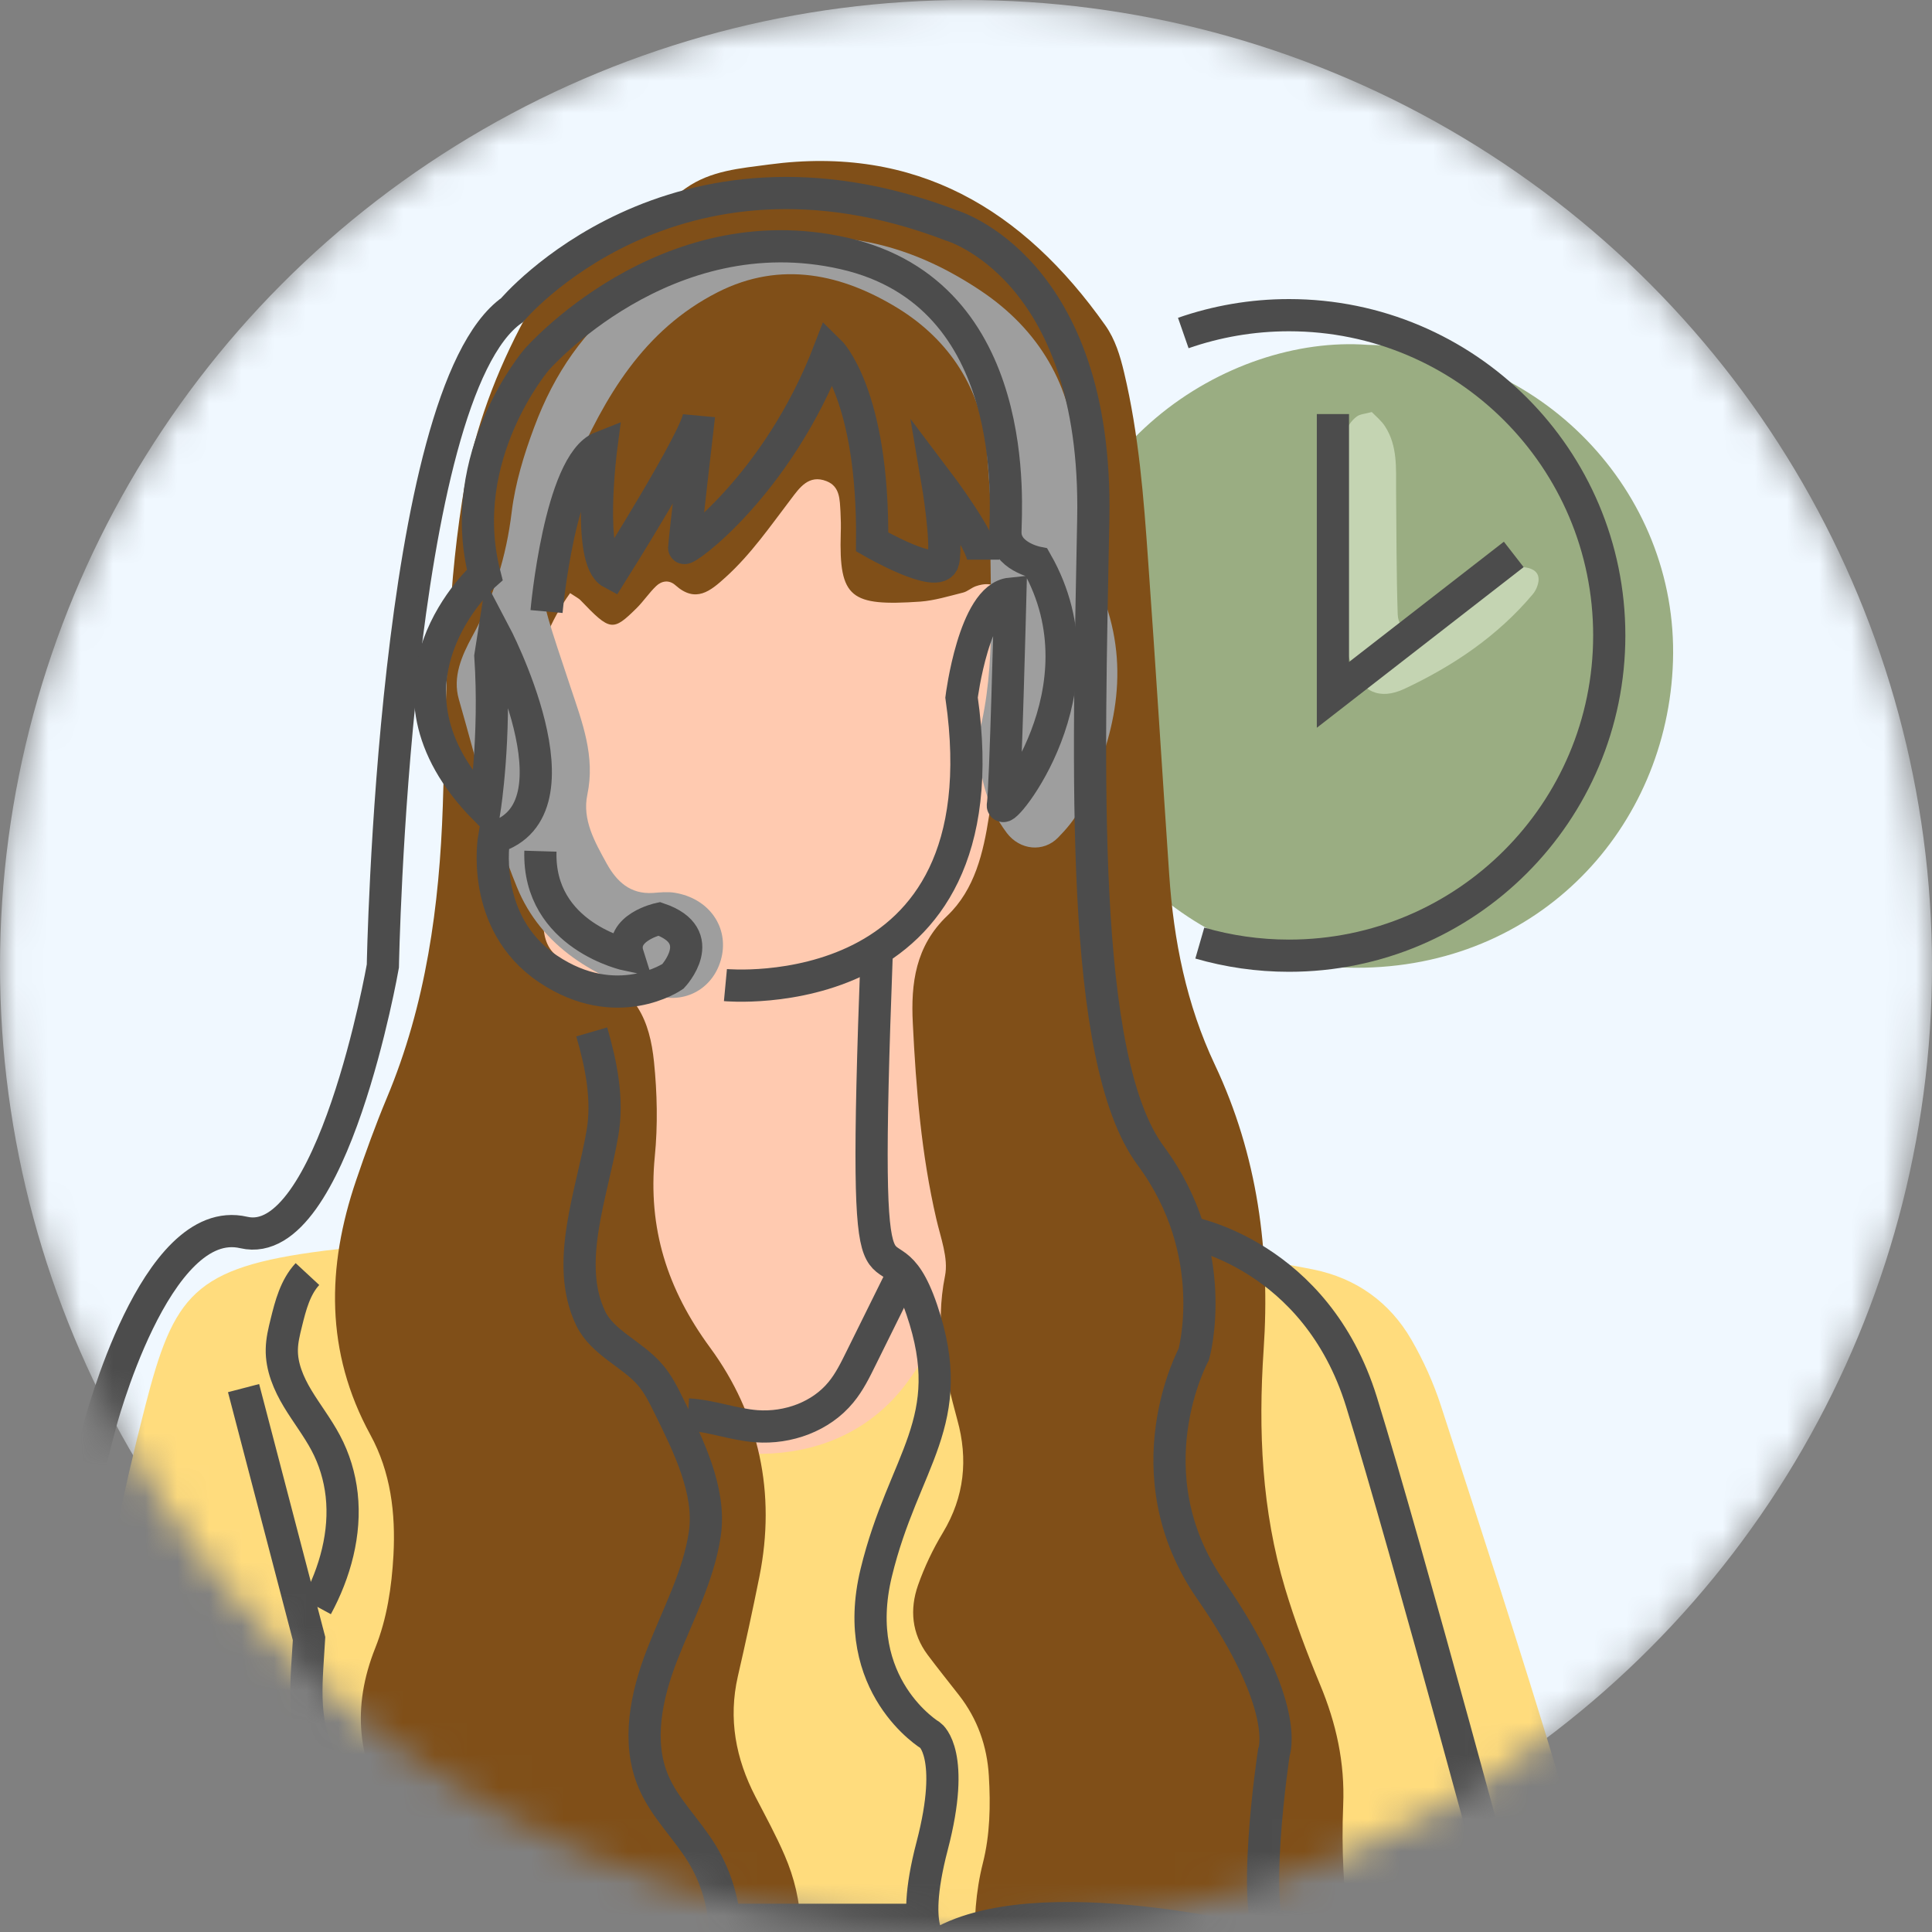
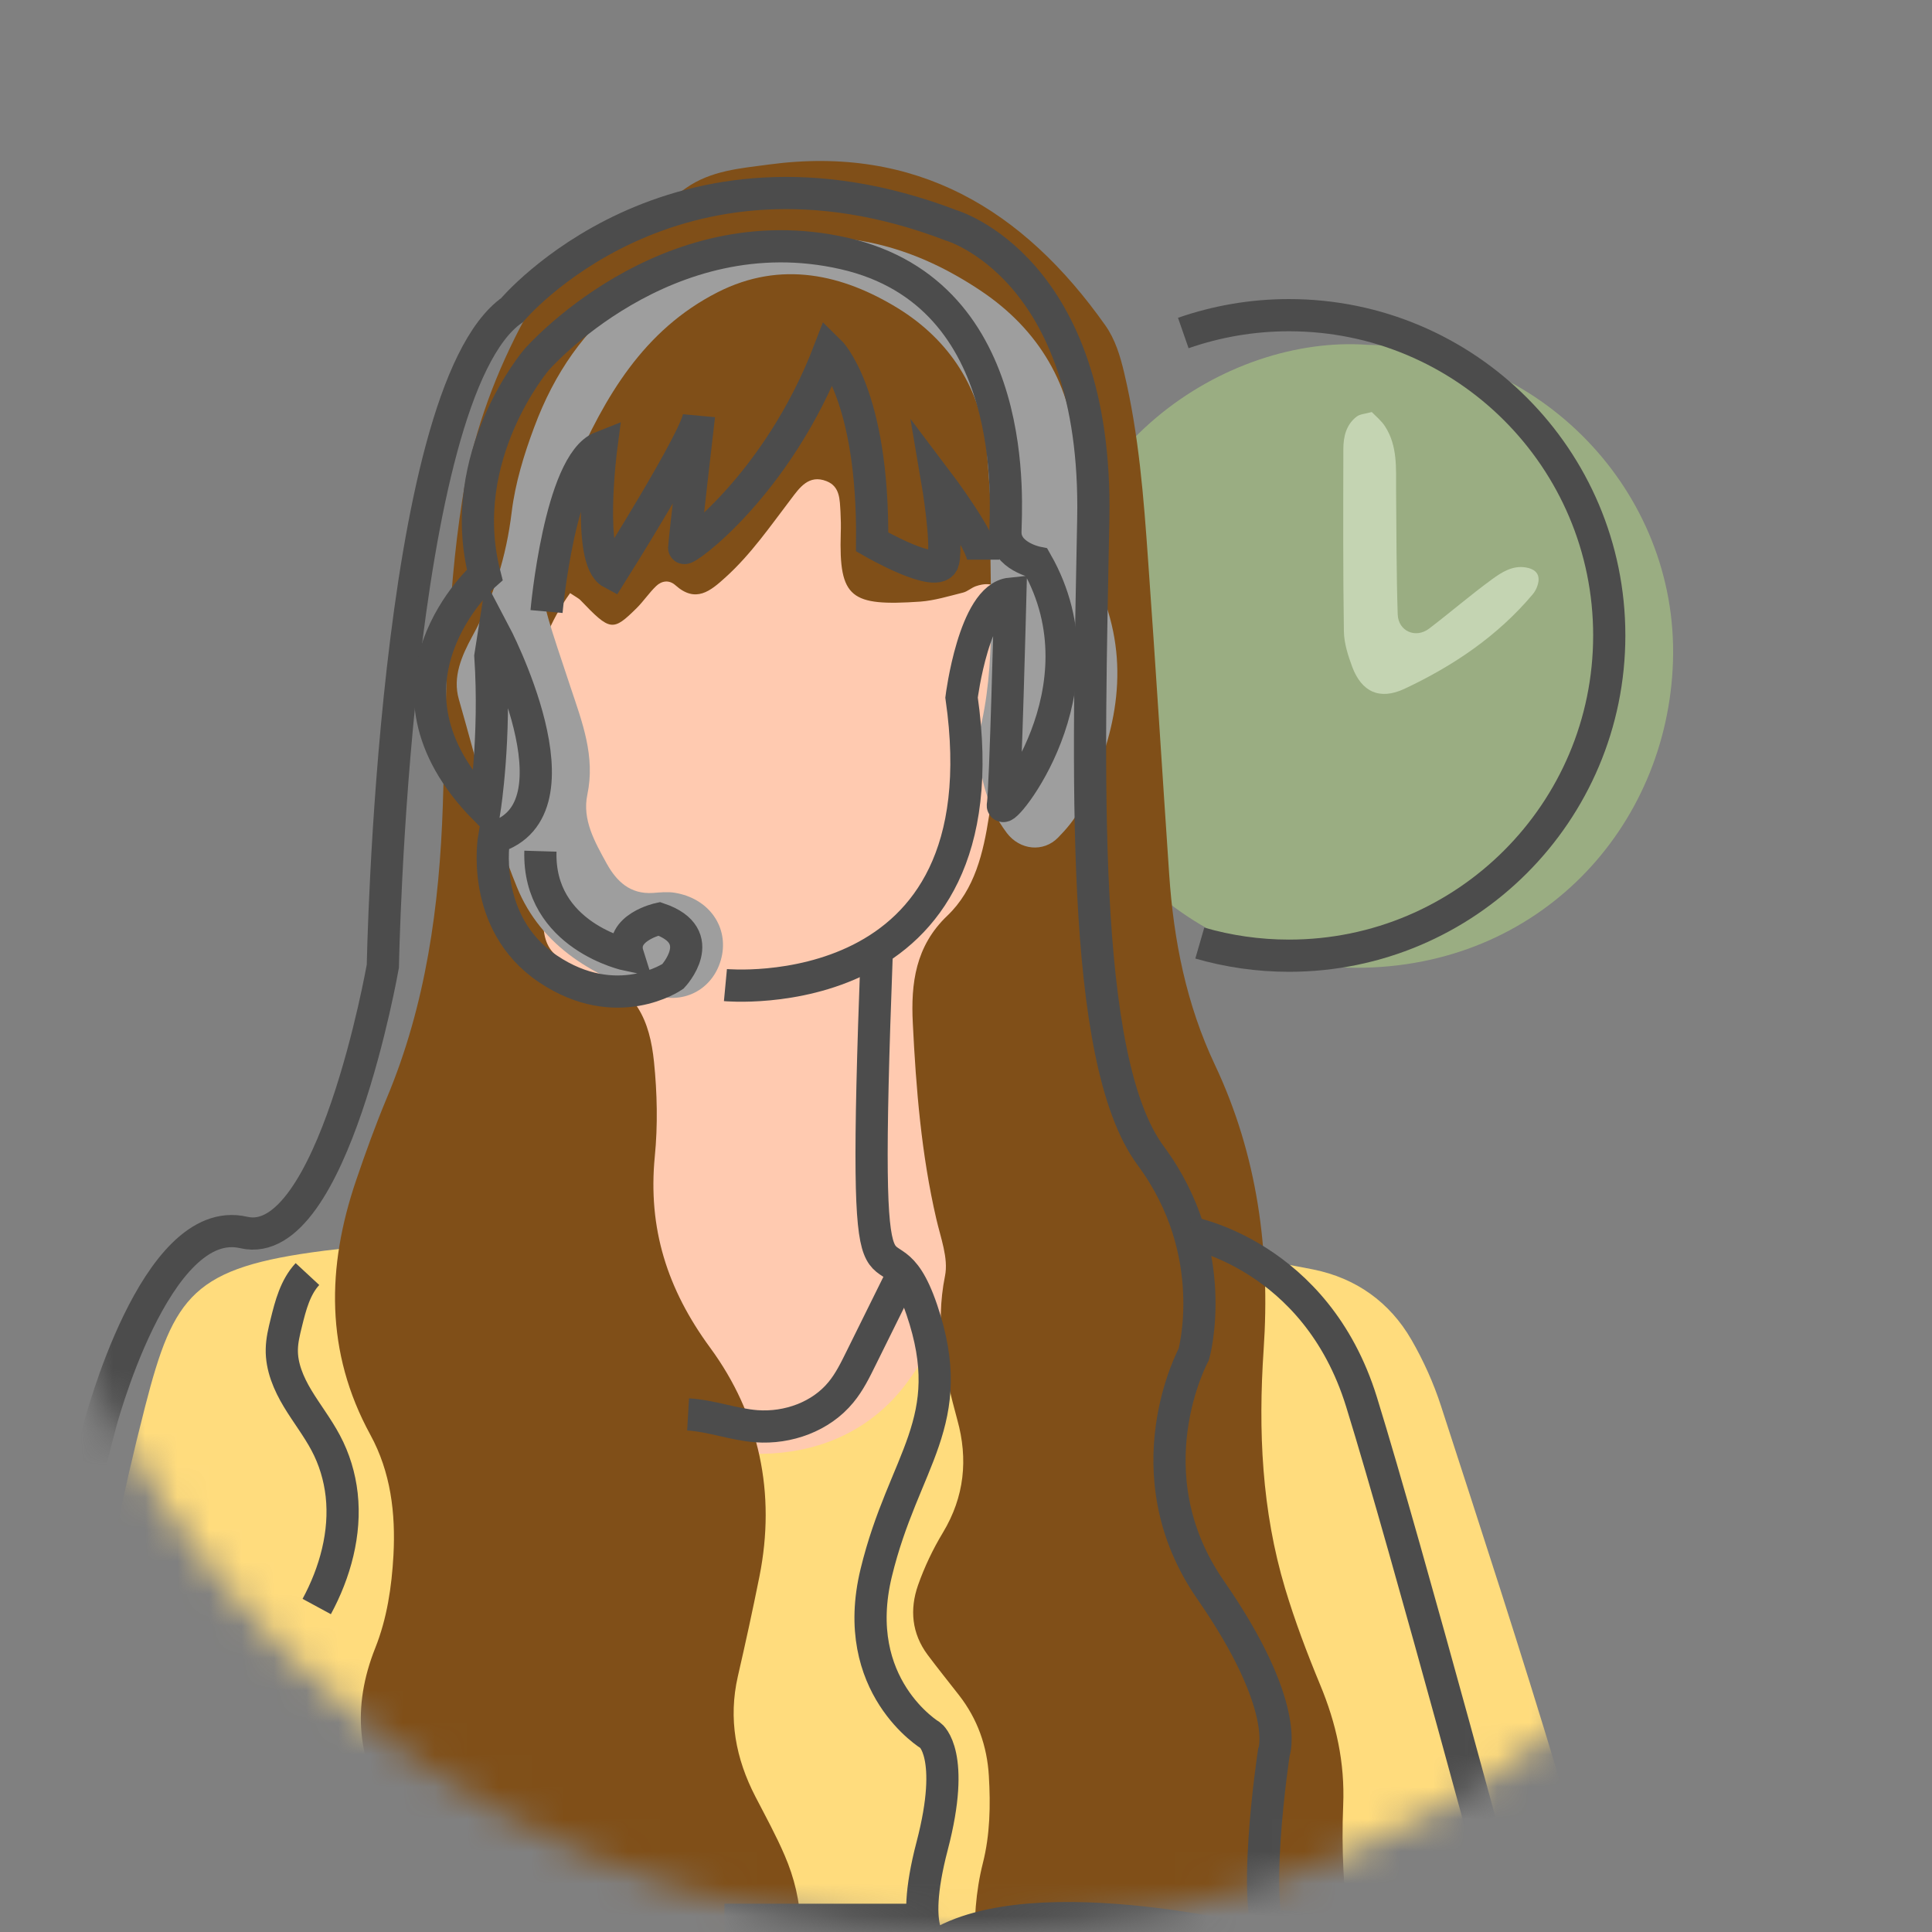
<svg xmlns="http://www.w3.org/2000/svg" width="60" height="60" viewBox="0 0 60 60" fill="none">
  <rect x="0" y="0" width="60" height="60" fill="#808080" stroke="none" />
  <mask id="mask0_714_1954" style="mask-type:alpha" maskUnits="userSpaceOnUse" x="0" y="0" width="60" height="60">
    <circle cx="30" cy="30" r="30" fill="white" />
  </mask>
  <g mask="url(#mask0_714_1954)">
-     <circle cx="30" cy="30" r="30" fill="#F0F8FF" />
    <path d="M42.464 10.709C47.794 10.789 52.123 15.234 51.956 20.534C51.794 25.705 47.794 30.068 42.102 30.055C36.769 30.043 32.402 25.509 32.498 20.284C32.614 13.864 38.148 10.393 42.468 10.709H42.464Z" fill="#9AAD82" />
    <path d="M45.407 62.48C34.744 61.688 24.528 62.197 14.328 61.876C12.819 61.83 11.311 61.639 9.803 61.63C7.465 61.614 5.119 61.443 2.79 61.897C1.79 62.093 1.328 61.593 1.465 60.618C2.261 54.934 3.073 49.247 4.507 43.68C5.398 40.214 6.003 39.364 10.061 38.843C12.915 38.48 15.799 38.589 18.64 38.134C19.303 38.026 20.015 38.034 20.678 38.147C22.707 38.489 24.753 38.343 26.786 38.434C30.407 38.601 34.032 38.776 37.653 38.989C38.703 39.051 39.757 39.218 40.79 39.426C42.111 39.693 43.157 40.438 43.832 41.605C44.207 42.255 44.523 42.955 44.753 43.668C45.99 47.476 47.232 51.28 48.386 55.114C48.907 56.847 49.265 58.63 49.632 60.401C49.886 61.609 49.544 62.134 48.328 62.305C47.211 62.459 46.069 62.443 45.403 62.476L45.407 62.48Z" fill="#FFDC7D" />
    <path d="M42.603 12.797C42.732 12.93 42.903 13.068 43.015 13.243C43.407 13.851 43.353 14.543 43.357 15.222C43.369 16.509 43.365 17.793 43.407 19.076C43.423 19.605 43.965 19.838 44.382 19.522C45.04 19.022 45.669 18.476 46.34 17.988C46.636 17.772 46.973 17.555 47.382 17.622C47.619 17.659 47.815 17.78 47.778 18.059C47.757 18.201 47.69 18.351 47.598 18.459C46.507 19.755 45.132 20.68 43.615 21.393C42.844 21.751 42.286 21.488 41.994 20.709C41.865 20.359 41.744 19.984 41.736 19.622C41.707 17.73 41.715 15.838 41.719 13.947C41.719 13.559 41.807 13.188 42.132 12.938C42.236 12.859 42.403 12.851 42.598 12.797H42.603Z" fill="#C4D4B2" />
    <path d="M26.023 10.314C27.352 10.472 28.448 11.047 29.023 12.355C29.232 12.83 29.277 13.376 29.444 13.872C29.723 14.722 29.936 15.572 30.552 16.318C31.873 17.91 32.431 19.693 31.711 21.797C31.352 22.851 31.202 23.985 31.148 25.135C31.073 26.668 30.377 28.06 29.523 29.314C29.069 29.98 28.869 30.639 28.881 31.422C28.915 33.989 28.744 36.568 29.64 39.051C30.002 40.064 29.819 40.972 29.048 41.768C28.681 42.143 28.419 42.614 28.094 43.035C27.052 44.38 25.586 45.043 23.969 45.139C22.415 45.23 20.956 44.793 20.219 43.151C19.819 42.255 19.365 41.38 18.986 40.476C18.411 39.105 18.331 37.685 18.744 36.255C19.211 34.635 19.023 33.122 18.131 31.685C17.852 31.235 17.69 30.697 17.357 30.301C16.052 28.747 16.048 26.955 16.419 25.139C16.59 24.314 16.748 23.501 16.686 22.672C16.527 20.714 17.165 18.935 17.869 17.18C18.29 16.13 18.827 15.122 19.373 14.126C20.123 12.755 21.215 11.722 22.727 11.239C23.802 10.893 24.844 10.414 26.032 10.31L26.023 10.314Z" fill="#FFCAB0" />
    <path d="M17.71 18.413C17.06 19.314 16.748 20.238 16.485 21.193C16.277 21.955 16.223 22.718 16.643 23.393C17.256 24.368 17.227 25.397 17.081 26.463C17.018 26.913 16.956 27.363 16.914 27.814C16.777 29.314 16.898 29.718 18.36 30.218C19.773 30.701 20.181 31.726 20.31 32.972C20.41 33.947 20.431 34.947 20.335 35.918C20.119 38.143 20.718 40.034 22.052 41.851C23.585 43.938 24.102 46.372 23.585 48.959C23.377 49.997 23.152 51.03 22.914 52.063C22.614 53.38 22.848 54.614 23.46 55.797C23.773 56.401 24.102 57.001 24.369 57.622C24.669 58.318 24.848 59.051 24.86 59.822C24.889 61.63 24.26 62.259 22.402 62.214C19.673 62.147 16.981 61.688 14.285 61.301C13.781 61.23 13.473 60.989 13.469 60.418C13.46 58.934 12.931 57.593 12.148 56.372C11.081 54.705 10.927 53.009 11.652 51.184C12.018 50.268 12.164 49.288 12.219 48.301C12.289 46.993 12.135 45.718 11.502 44.559C10.098 41.989 10.143 39.347 11.06 36.655C11.352 35.797 11.66 34.943 12.01 34.105C13.231 31.197 13.648 28.126 13.752 25.018C13.856 21.847 13.86 18.676 14.356 15.526C14.656 13.626 15.273 11.868 16.148 10.18C16.539 9.43 17.048 8.78 17.748 8.297C18.927 7.476 20.123 6.68 21.294 5.847C22.077 5.293 22.985 5.23 23.881 5.109C28.452 4.497 31.777 6.497 34.327 10.105C34.635 10.543 34.785 11.043 34.91 11.568C35.368 13.493 35.519 15.455 35.656 17.413C35.889 20.659 36.089 23.905 36.31 27.151C36.448 29.205 36.843 31.193 37.731 33.072C39.056 35.876 39.452 38.868 39.243 41.918C39.073 44.438 39.185 46.909 39.91 49.33C40.214 50.343 40.589 51.334 40.993 52.309C41.498 53.518 41.769 54.743 41.714 56.059C41.656 57.422 41.731 58.776 41.906 60.134C42.06 61.334 41.677 61.797 40.444 61.943C38.86 62.126 37.273 62.172 35.694 61.884C34.277 61.622 32.856 61.459 31.406 61.597C30.569 61.676 30.319 61.401 30.281 60.568C30.244 59.659 30.298 58.755 30.523 57.864C30.748 56.976 30.764 56.063 30.71 55.155C30.656 54.226 30.356 53.38 29.781 52.643C29.456 52.226 29.123 51.813 28.806 51.389C28.314 50.726 28.248 49.98 28.51 49.23C28.71 48.663 28.973 48.109 29.285 47.593C29.952 46.484 30.069 45.313 29.731 44.097C29.327 42.63 29.035 41.176 29.348 39.626C29.46 39.076 29.21 38.434 29.077 37.851C28.614 35.851 28.448 33.813 28.348 31.772C28.285 30.538 28.431 29.38 29.419 28.439C30.277 27.622 30.539 26.472 30.714 25.351C31.056 23.18 31.156 20.988 31.177 18.793C31.181 18.238 30.831 18.022 30.306 18.205C30.164 18.255 30.044 18.372 29.902 18.405C29.464 18.514 29.023 18.651 28.577 18.684C26.419 18.83 26.052 18.584 26.11 16.572C26.119 16.347 26.114 16.118 26.102 15.893C26.077 15.522 26.093 15.109 25.669 14.943C25.119 14.726 24.831 15.147 24.569 15.493C23.927 16.334 23.327 17.209 22.535 17.926C22.06 18.359 21.606 18.738 20.977 18.176C20.781 18.001 20.552 18.034 20.377 18.201C20.16 18.409 19.989 18.668 19.777 18.88C19.031 19.618 18.952 19.605 18.027 18.639C17.981 18.588 17.914 18.559 17.689 18.409L17.71 18.413Z" fill="#804F18" />
    <path d="M30.395 22.818C30.966 20.635 30.721 18.356 30.758 16.089C30.77 15.41 30.7 14.731 30.65 14.051C30.5 12.089 29.479 10.556 27.891 9.576C26.183 8.526 24.262 8.072 22.287 9.076C19.979 10.251 18.783 12.326 17.796 14.581C17.737 14.718 17.7 14.868 17.662 15.014C16.733 18.722 16.429 17.451 17.725 21.36C18.083 22.435 18.491 23.489 18.241 24.676C18.075 25.46 18.475 26.151 18.841 26.818C19.154 27.381 19.575 27.776 20.279 27.731C20.504 27.714 20.737 27.689 20.958 27.726C21.975 27.893 22.596 28.722 22.425 29.651C22.245 30.606 21.375 31.201 20.383 30.922C18.495 30.385 16.816 29.418 16.054 27.551C15.287 25.672 14.812 23.672 14.25 21.718C14.05 21.026 14.337 20.368 14.666 19.764C15.329 18.556 15.725 17.281 15.891 15.901C16 15.01 16.27 14.122 16.587 13.276C17.866 9.826 20.391 8.001 24.02 7.464C26.429 7.106 28.5 7.722 30.454 9.026C32.275 10.243 33.295 11.989 33.416 14.139C33.508 15.747 33.829 17.264 34.346 18.781C35.1 20.997 34.566 23.106 33.541 25.118C33.375 25.447 33.12 25.747 32.858 26.014C32.404 26.476 31.679 26.406 31.27 25.872C30.604 24.989 30.37 23.976 30.395 22.835V22.818Z" fill="#9E9E9E" />
-     <path d="M7.564 43.109L9.598 50.889C9.531 52.097 9.356 53.368 9.885 54.455C10.281 55.264 10.964 55.893 11.402 56.676C11.973 57.697 12.077 58.968 11.681 60.072C15.31 59.926 18.902 60.193 22.469 60.884C22.644 59.759 22.398 58.543 21.802 57.572C21.331 56.797 20.64 56.155 20.29 55.322C19.769 54.089 20.073 52.659 20.556 51.409C21.04 50.159 21.698 48.951 21.89 47.626C22.081 46.301 21.377 44.889 20.773 43.663C20.606 43.326 20.439 42.984 20.194 42.701C19.635 42.047 18.71 41.709 18.34 40.934C17.523 39.214 18.39 37.068 18.71 35.188C18.89 34.147 18.673 33.063 18.377 32.047" stroke="#4C4C4C" stroke-miterlimit="10" />
    <path d="M21.369 43.926C22.09 43.968 22.777 44.239 23.494 44.293C24.469 44.364 25.494 43.997 26.115 43.239C26.378 42.922 26.561 42.547 26.744 42.176C27.182 41.289 27.623 40.401 28.061 39.514" stroke="#4C4C4C" stroke-miterlimit="10" />
    <path d="M9.548 39.567C9.169 39.976 9.023 40.542 8.89 41.084C8.823 41.355 8.757 41.626 8.752 41.905C8.74 42.447 8.965 42.971 9.244 43.434C9.523 43.897 9.861 44.33 10.115 44.809C10.382 45.309 10.548 45.859 10.611 46.422C10.744 47.613 10.407 48.838 9.836 49.892" stroke="#4C4C4C" stroke-miterlimit="10" />
    <path d="M11.886 59.463H0.053C-0.18 57.121 0.399 54.784 0.986 52.505C1.686 49.776 2.39 47.046 3.09 44.317C3.09 44.317 4.811 37.634 7.57 38.276C10.328 38.917 11.89 30.001 11.89 30.001C11.89 30.001 12.207 12.23 15.903 9.63C15.903 9.63 20.878 3.688 29.532 6.996C29.532 6.996 34.099 8.296 33.953 16.096C33.807 23.896 33.507 32.884 35.736 35.892C37.965 38.901 37.074 42.059 37.074 42.059C37.074 42.059 35.07 45.734 37.595 49.376C40.12 53.017 39.561 54.425 39.561 54.425C39.561 54.425 38.774 59.588 39.615 60.442C39.615 60.442 32.136 58.475 29.053 60.442C29.053 60.442 28.203 60.176 28.949 57.326C29.695 54.476 28.899 53.896 28.899 53.896C28.899 53.896 26.357 52.371 27.211 48.846C28.065 45.321 29.815 44.167 28.628 40.675C27.44 37.184 26.732 42.784 27.228 29.58" stroke="#4C4C4C" stroke-miterlimit="10" />
    <path d="M22.529 30.593C22.529 30.593 31.262 31.413 29.862 21.663C29.862 21.663 30.249 18.555 31.378 18.438C31.378 18.438 31.224 24.576 31.145 25.001C31.066 25.426 34.445 21.426 32.195 17.468C32.195 17.468 31.224 17.272 31.224 16.534C31.224 15.797 31.791 9.142 26.216 7.872C20.641 6.601 16.662 11.172 16.662 11.172C16.662 11.172 14.104 14.163 15.053 17.851C15.053 17.851 11.229 21.23 15.053 25.113C15.053 25.113 15.399 22.901 15.229 20.376L15.345 19.638C15.345 19.638 18.258 25.155 15.345 26.009C15.345 26.009 14.879 28.651 17.016 30.088C19.154 31.526 20.899 30.322 20.899 30.322C20.899 30.322 22.066 29.08 20.47 28.534C20.47 28.534 19.229 28.805 19.499 29.659C19.499 29.659 16.703 29.076 16.783 26.434" stroke="#4C4C4C" stroke-miterlimit="10" />
    <path d="M16.973 18.992C16.973 18.992 17.385 14.392 18.673 13.888C18.673 13.888 18.214 17.384 18.994 17.797C18.994 17.797 21.66 13.567 21.706 12.921C21.706 12.921 21.248 16.876 21.248 17.013C21.248 17.151 24.143 15.084 25.752 10.896C25.752 10.896 27.131 12.23 27.085 16.83C27.085 16.83 29.156 18.026 29.294 17.426C29.431 16.826 29.11 14.942 29.11 14.942C29.11 14.942 30.535 16.826 30.535 17.38" stroke="#4C4C4C" stroke-miterlimit="10" />
-     <path d="M41.395 12.859V21.58L47.011 17.218" stroke="#4C4C4C" stroke-miterlimit="10" />
    <path d="M36.748 10.342C37.777 9.984 38.881 9.788 40.031 9.788C45.523 9.788 49.977 14.242 49.977 19.734C49.977 25.226 45.523 29.68 40.031 29.68C39.069 29.68 38.14 29.542 37.261 29.288" stroke="#4C4C4C" stroke-miterlimit="10" />
    <path d="M36.924 38.272C36.924 38.272 40.865 38.959 42.282 43.534C43.699 48.109 47.011 60.442 47.011 60.442L39.328 59.784" stroke="#4C4C4C" stroke-miterlimit="10" />
    <path d="M28.652 59.622H22.498" stroke="#4C4C4C" stroke-miterlimit="10" />
  </g>
</svg>